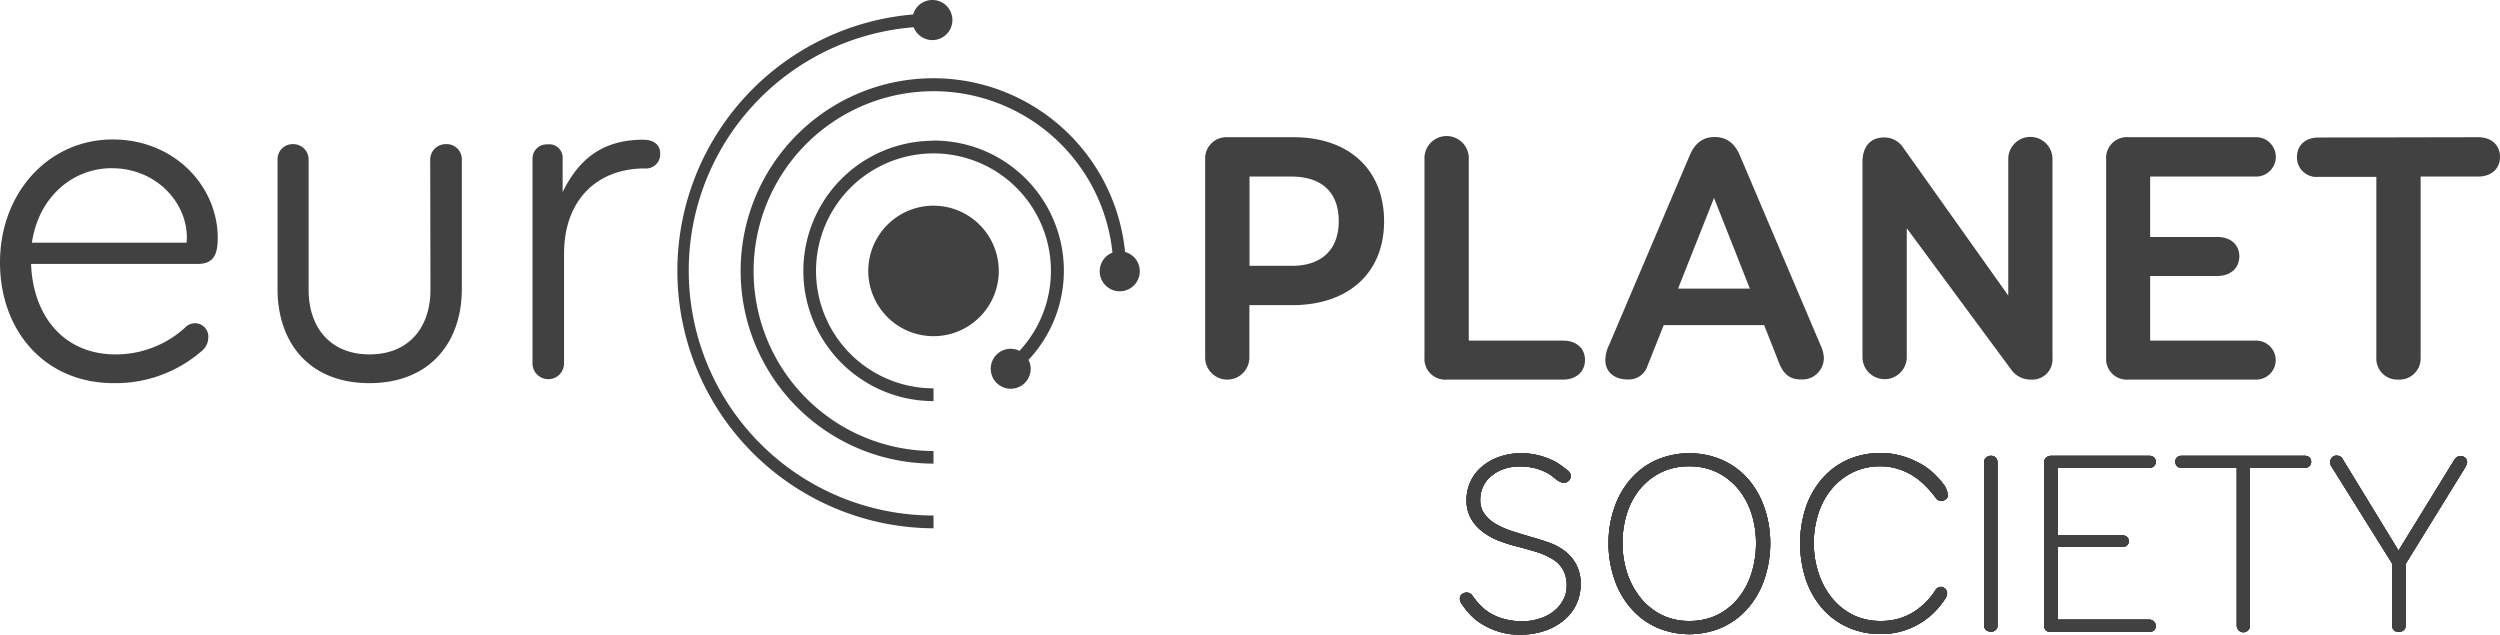
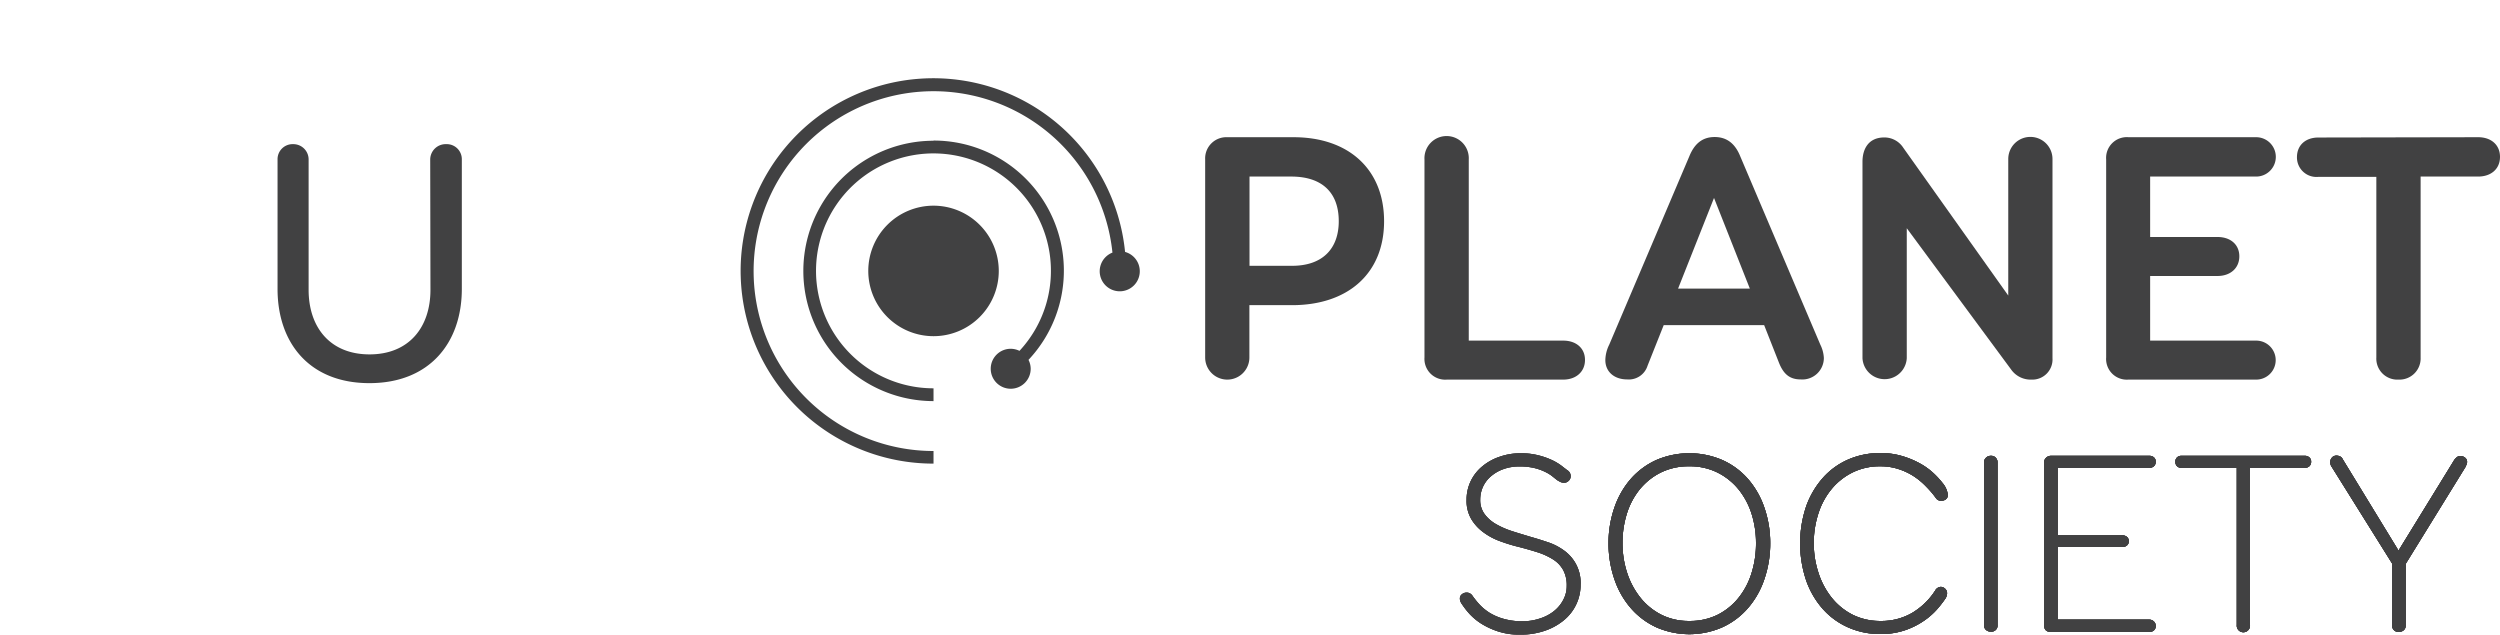
<svg xmlns="http://www.w3.org/2000/svg" viewBox="0 0 410.38 104.176" version="1.1" id="svg92" width="410.38" height="104.176">
  <defs id="defs4">
    <style id="style2">.a{fill:#fff;}.b{fill:#414142;}</style>
  </defs>
  <title id="title6">Europlanet_Society_light</title>
-   <path class="b" d="m 5.1,43.323 c 0.31,8.58 5.41,14.85 13.85,14.85 a 16.84,16.84 0 0 0 11.53,-4.49 2.19,2.19 0 0 1 3.71,1.78 2.86,2.86 0 0 1 -1,2.09 21.52,21.52 0 0 1 -14.54,5.34 c -11.22,0 -18.65,-8.51 -18.65,-19.81 0,-11.52 8.05,-20.19 18.49,-20.19 10.14,0 17.25,7.66 17.25,16.17 0,2.48 -0.54,4.26 -3.24,4.26 z m 0.16,-3.49 h 25.37 c 0.54,-6 -4.56,-12.14 -12.15,-12.22 -6.42,-0.08 -12.14,4.64 -13.24,12.22 z" id="path10" style="fill:#414142" />
  <path class="b" d="m 70.62,26.143 a 2.54,2.54 0 0 1 2.64,-2.48 2.47,2.47 0 0 1 2.55,2.48 v 21.28 c 0,8.89 -5.34,15.47 -15.17,15.47 -9.83,0 -15.08,-6.58 -15.08,-15.47 v -21.28 a 2.47,2.47 0 0 1 2.55,-2.48 2.51,2.51 0 0 1 2.55,2.48 v 21.43 c 0,6.19 3.56,10.6 10,10.6 6.44,0 10,-4.41 10,-10.6 z" id="path12" style="fill:#414142" />
-   <path class="b" d="m 87.41,26.033 a 2.32,2.32 0 0 1 2.47,-2.33 2.2,2.2 0 0 1 2.48,2.33 v 5.49 c 2.55,-5.18 6.34,-8.59 13.23,-8.59 1.85,0 2.78,0.93 2.78,2.25 a 2.33,2.33 0 0 1 -2.55,2.47 c -7.81,0 -13.23,5.18 -13.23,14 v 18 a 2.59,2.59 0 0 1 -5.18,0 z" id="path14" style="fill:#414142" />
  <path class="b" d="m 212.32,22.523 c 9.17,0 14.88,5.37 14.88,13.79 0,8.59 -5.94,13.78 -15.11,13.78 h -7 v 8.59 a 3.63,3.63 0 0 1 -7.26,0 v -32.52 a 3.48,3.48 0 0 1 3.63,-3.64 z m -0.23,21.11 c 5.08,0 7.67,-2.88 7.67,-7.32 0,-4.73 -2.77,-7.33 -7.79,-7.33 h -6.86 v 14.65 z" id="path16" style="fill:#414142" />
  <path class="b" d="m 237.52,62.313 a 3.41,3.41 0 0 1 -3.69,-3.63 v -32.52 a 3.64,3.64 0 1 1 7.27,0 v 29.75 h 15.51 c 2.08,0 3.57,1.21 3.57,3.17 0,1.96 -1.49,3.23 -3.57,3.23 z" id="path18" style="fill:#414142" />
  <path class="b" d="M 289.59,53.373 H 273.1 l -2.65,6.66 a 3.22,3.22 0 0 1 -3.35,2.25 c -2.13,0 -3.58,-1.27 -3.58,-3.17 a 5.89,5.89 0 0 1 0.64,-2.54 l 13.14,-30.9 c 0.81,-2 2.08,-3.18 4.16,-3.18 2.08,0 3.4,1.16 4.21,3.18 l 13.14,30.9 a 5.56,5.56 0 0 1 0.58,2.19 3.53,3.53 0 0 1 -3.81,3.52 c -1.78,0 -2.82,-0.86 -3.57,-2.77 z m -14.13,-6 h 11.78 l -5.88,-14.88 z" id="path20" style="fill:#414142" />
  <path class="b" d="m 329.66,26.103 a 3.63,3.63 0 0 1 7.26,0 v 32.69 a 3.31,3.31 0 0 1 -3.45,3.52 3.92,3.92 0 0 1 -3.35,-1.67 L 313,37.463 v 21.33 a 3.64,3.64 0 0 1 -7.27,0 v -32.23 c 0,-2.13 1,-4 3.58,-4 a 3.69,3.69 0 0 1 3.11,1.68 l 17.24,24.27 z" id="path22" style="fill:#414142" />
  <path class="b" d="m 370.36,55.913 a 3.2,3.2 0 1 1 0,6.4 h -21 a 3.39,3.39 0 0 1 -3.63,-3.63 v -32.52 a 3.4,3.4 0 0 1 3.68,-3.64 h 20.94 a 3.23,3.23 0 1 1 0,6.46 h -17.4 v 9.92 h 11.07 c 2.08,0 3.57,1.21 3.57,3.17 0,1.96 -1.49,3.23 -3.57,3.23 h -11.07 v 10.61 z" id="path24" style="fill:#414142" />
  <path class="b" d="m 406.8,22.523 c 2.08,0 3.58,1.22 3.58,3.23 0,2.01 -1.5,3.23 -3.58,3.23 h -9.45 v 29.7 a 3.48,3.48 0 0 1 -3.64,3.63 3.45,3.45 0 0 1 -3.63,-3.63 v -29.65 h -9.51 a 3.2,3.2 0 0 1 -3.52,-3.23 c 0,-2 1.44,-3.23 3.52,-3.23 z" id="path26" style="fill:#414142" />
  <path class="b" d="m 153.24,33.763 a 10.71,10.71 0 1 0 10.71,10.71 10.72,10.72 0 0 0 -10.71,-10.71 z" id="path28" style="fill:#414142" />
  <path class="b" d="m 153.24,23.103 a 21.37,21.37 0 0 0 0,42.74 v -2.1 a 19.28,19.28 0 1 1 14.11,-6.15 3.32,3.32 0 0 0 -1.44,-0.34 3.28,3.28 0 1 0 3.28,3.28 3.25,3.25 0 0 0 -0.36,-1.46 21.36,21.36 0 0 0 -15.59,-36 z" id="path30" style="fill:#414142" />
-   <path class="b" d="m 113.06,44.473 a 40.06,40.06 0 0 1 36.92,-40 3.29,3.29 0 1 0 -0.09,-2.1 42.25,42.25 0 0 0 3.35,84.35 v -2.1 a 40.19,40.19 0 0 1 -40.18,-40.15 z" id="path32" style="fill:#414142" />
  <path class="b" d="m 184.68,41.333 a 31.63,31.63 0 1 0 -31.44,34.77 v -2.07 a 29.53,29.53 0 1 1 29.37,-32.57 3.29,3.29 0 1 0 2.1,-0.1 z" id="path34" style="fill:#414142" />
  <path class="b" d="m 252.79,101.523 a 7.09,7.09 0 0 0 2.3,-1.21 5.72,5.72 0 0 0 1.52,-1.84 4.76,4.76 0 0 0 0.57,-2.28 5.31,5.31 0 0 0 -0.57,-2.61 4.88,4.88 0 0 0 -1.65,-1.74 11.27,11.27 0 0 0 -2.65,-1.21 c -1.05,-0.33 -2.24,-0.67 -3.58,-1 -0.75,-0.2 -1.59,-0.46 -2.51,-0.8 a 10.56,10.56 0 0 1 -2.61,-1.38 7.44,7.44 0 0 1 -2.05,-2.17 5.9,5.9 0 0 1 -0.82,-3.22 7,7 0 0 1 0.69,-3.1 7.15,7.15 0 0 1 1.91,-2.42 8.78,8.78 0 0 1 2.84,-1.57 10.44,10.44 0 0 1 3.47,-0.57 11.46,11.46 0 0 1 2.8,0.32 12.54,12.54 0 0 1 2.2,0.75 8.9,8.9 0 0 1 1.59,0.92 l 1,0.77 a 1.12,1.12 0 0 1 0.59,1 1,1 0 0 1 -0.34,0.77 1,1 0 0 1 -0.71,0.31 1.4,1.4 0 0 1 -0.62,-0.12 l -0.46,-0.25 c -0.2,-0.14 -0.46,-0.35 -0.78,-0.61 a 6.33,6.33 0 0 0 -1.21,-0.77 8.67,8.67 0 0 0 -1.78,-0.65 10,10 0 0 0 -2.47,-0.27 7.55,7.55 0 0 0 -2.69,0.44 6.35,6.35 0 0 0 -2.05,1.19 5,5 0 0 0 -1.3,1.73 5.1,5.1 0 0 0 -0.44,2.07 3.86,3.86 0 0 0 0.67,2.32 6.09,6.09 0 0 0 1.8,1.64 13.6,13.6 0 0 0 2.65,1.19 c 1,0.33 2.1,0.65 3.25,1 0.89,0.25 1.81,0.54 2.76,0.86 a 9.63,9.63 0 0 1 2.61,1.34 6.52,6.52 0 0 1 2.74,5.66 7.51,7.51 0 0 1 -2.57,5.65 9.9,9.9 0 0 1 -3.14,1.82 12.16,12.16 0 0 1 -4.24,0.69 11.13,11.13 0 0 1 -3.68,-0.55 12.49,12.49 0 0 1 -2.77,-1.31 9.83,9.83 0 0 1 -1.9,-1.61 12.64,12.64 0 0 1 -1.11,-1.43 2.27,2.27 0 0 1 -0.29,-0.48 1.27,1.27 0 0 1 -0.12,-0.52 0.85,0.85 0 0 1 0.35,-0.73 1.2,1.2 0 0 1 0.73,-0.27 1.13,1.13 0 0 1 1,0.54 14.17,14.17 0 0 0 1.13,1.4 8.36,8.36 0 0 0 1.64,1.36 9.07,9.07 0 0 0 2.3,1 11,11 0 0 0 3.17,0.41 8.86,8.86 0 0 0 2.83,-0.46 z" id="path36" style="fill:#414142" />
  <path class="b" d="m 282.67,75.493 a 12.28,12.28 0 0 1 4.2,3.05 14,14 0 0 1 2.72,4.69 17.71,17.71 0 0 1 1,5.94 18.06,18.06 0 0 1 -1,6 14.08,14.08 0 0 1 -2.72,4.72 12.29,12.29 0 0 1 -4.2,3.1 13.52,13.52 0 0 1 -10.73,0 12.4,12.4 0 0 1 -4.18,-3.1 14.08,14.08 0 0 1 -2.72,-4.72 18.06,18.06 0 0 1 -1,-6 17.71,17.71 0 0 1 1,-5.94 14,14 0 0 1 2.72,-4.69 12.4,12.4 0 0 1 4.18,-3.05 13.75,13.75 0 0 1 10.73,0 z m -10,2.05 a 10.55,10.55 0 0 0 -3.45,2.72 12,12 0 0 0 -2.15,4 16,16 0 0 0 -0.73,4.9 15.58,15.58 0 0 0 0.77,4.91 12.92,12.92 0 0 0 2.2,4.08 10.46,10.46 0 0 0 3.45,2.78 9.94,9.94 0 0 0 4.54,1 10.19,10.19 0 0 0 4.62,-1 10.46,10.46 0 0 0 3.45,-2.78 12.24,12.24 0 0 0 2.15,-4.08 16.16,16.16 0 0 0 0.73,-4.91 15.76,15.76 0 0 0 -0.75,-4.9 12.2,12.2 0 0 0 -2.17,-4 10.55,10.55 0 0 0 -3.45,-2.72 10.2,10.2 0 0 0 -4.58,-1 10.33,10.33 0 0 0 -4.63,1 z" id="path38" style="fill:#414142" />
  <path class="b" d="m 316.17,79.863 a 11.36,11.36 0 0 0 -2,-1.67 10.56,10.56 0 0 0 -2.51,-1.19 9.48,9.48 0 0 0 -3,-0.46 10.09,10.09 0 0 0 -4.54,1 10.55,10.55 0 0 0 -3.45,2.72 12,12 0 0 0 -2.17,4 15.47,15.47 0 0 0 -0.76,4.9 15.3,15.3 0 0 0 0.78,4.91 12.7,12.7 0 0 0 2.19,4.08 10.46,10.46 0 0 0 3.45,2.78 10.08,10.08 0 0 0 4.58,1 9.93,9.93 0 0 0 5.15,-1.33 11.55,11.55 0 0 0 3.76,-3.64 1.16,1.16 0 0 1 0.92,-0.63 1.08,1.08 0 0 1 0.71,0.29 1,1 0 0 1 0.34,0.76 1.4,1.4 0 0 1 -0.07,0.41 1.64,1.64 0 0 1 -0.27,0.55 18.4,18.4 0 0 1 -1.25,1.61 11.59,11.59 0 0 1 -2.14,1.9 12.76,12.76 0 0 1 -3.09,1.57 12.24,12.24 0 0 1 -4.14,0.65 12.8,12.8 0 0 1 -5.25,-1.07 12.17,12.17 0 0 1 -4.16,-3 14.12,14.12 0 0 1 -2.76,-4.71 19.07,19.07 0 0 1 0,-12.19 14.28,14.28 0 0 1 2.76,-4.68 12,12 0 0 1 4.16,-3 13,13 0 0 1 5.25,-1.05 12.17,12.17 0 0 1 3.64,0.51 14.49,14.49 0 0 1 2.93,1.23 11.24,11.24 0 0 1 2.19,1.59 13,13 0 0 1 1.44,1.57 3.7,3.7 0 0 1 0.88,1.92 0.87,0.87 0 0 1 -0.33,0.77 1.13,1.13 0 0 1 -0.67,0.23 1,1 0 0 1 -1,-0.5 15.31,15.31 0 0 0 -1.57,-1.83 z" id="path40" style="fill:#414142" />
  <path class="b" d="m 326,75.143 a 1.1,1.1 0 0 1 0.81,-0.32 1,1 0 0 1 0.8,0.32 1.08,1.08 0 0 1 0.29,0.77 v 26.68 a 1,1 0 0 1 -1.09,1.09 1.16,1.16 0 0 1 -0.81,-0.29 1,1 0 0 1 -0.31,-0.8 v -26.68 a 1,1 0 0 1 0.31,-0.77 z" id="path42" style="fill:#414142" />
  <path class="b" d="m 353.58,102.033 a 1,1 0 0 1 0.29,0.74 0.91,0.91 0 0 1 -0.29,0.69 1.08,1.08 0 0 1 -0.75,0.27 h -16.15 c -0.75,0 -1.13,-0.36 -1.13,-1.09 v -26.73 a 1,1 0 0 1 0.32,-0.77 1.15,1.15 0 0 1 0.86,-0.32 h 16.1 a 1.08,1.08 0 0 1 0.75,0.27 0.91,0.91 0 0 1 0.29,0.69 1,1 0 0 1 -0.29,0.74 1.08,1.08 0 0 1 -0.75,0.27 h -15.06 v 11.08 h 10.58 a 1.2,1.2 0 0 1 0.78,0.25 0.86,0.86 0 0 1 0.31,0.71 0.84,0.84 0 0 1 -0.31,0.71 1.2,1.2 0 0 1 -0.78,0.25 h -10.58 v 11.92 h 15.06 a 1.08,1.08 0 0 1 0.75,0.32 z" id="path44" style="fill:#414142" />
  <path class="b" d="m 379.09,75.093 a 0.88,0.88 0 0 1 0.29,0.69 1,1 0 0 1 -0.29,0.74 1.06,1.06 0 0 1 -0.75,0.27 h -9 v 25.8 a 1.09,1.09 0 1 1 -2.17,0 v -25.8 h -9.07 a 1,1 0 0 1 -0.74,-0.27 1,1 0 0 1 -0.27,-0.74 0.93,0.93 0 0 1 0.27,-0.69 1,1 0 0 1 0.74,-0.27 h 20.24 a 1.06,1.06 0 0 1 0.75,0.27 z" id="path46" style="fill:#414142" />
  <path class="b" d="m 403.33,75.033 a 0.81,0.81 0 0 1 0.56,-0.17 1.2,1.2 0 0 1 0.76,0.27 0.85,0.85 0 0 1 0.33,0.69 1.06,1.06 0 0 1 -0.08,0.4 c -0.06,0.13 -0.12,0.26 -0.17,0.4 l -9.83,15.93 v 10.08 a 1,1 0 0 1 -0.31,0.8 1.17,1.17 0 0 1 -0.82,0.29 1,1 0 0 1 -1.09,-1.09 v -10.12 l -10,-16 a 1.36,1.36 0 0 1 -0.17,-0.67 1.11,1.11 0 0 1 0.27,-0.71 0.94,0.94 0 0 1 0.78,-0.34 1.24,1.24 0 0 1 0.56,0.13 0.9,0.9 0 0 1 0.44,0.46 l 9.16,15 9.16,-14.89 a 2.23,2.23 0 0 1 0.45,-0.46 z" id="path48" style="fill:#414142" />
  <path class="b" d="m 252.79,101.523 a 7.09,7.09 0 0 0 2.3,-1.21 5.72,5.72 0 0 0 1.52,-1.84 4.76,4.76 0 0 0 0.57,-2.28 5.31,5.31 0 0 0 -0.57,-2.61 4.88,4.88 0 0 0 -1.65,-1.74 11.27,11.27 0 0 0 -2.65,-1.21 c -1.05,-0.33 -2.24,-0.67 -3.58,-1 -0.75,-0.2 -1.59,-0.46 -2.51,-0.8 a 10.56,10.56 0 0 1 -2.61,-1.38 7.44,7.44 0 0 1 -2.05,-2.17 5.9,5.9 0 0 1 -0.82,-3.22 7,7 0 0 1 0.69,-3.1 7.15,7.15 0 0 1 1.91,-2.42 8.78,8.78 0 0 1 2.84,-1.57 10.44,10.44 0 0 1 3.47,-0.57 11.46,11.46 0 0 1 2.8,0.32 12.54,12.54 0 0 1 2.2,0.75 8.9,8.9 0 0 1 1.59,0.92 l 1,0.77 a 1.12,1.12 0 0 1 0.59,1 1,1 0 0 1 -0.34,0.77 1,1 0 0 1 -0.71,0.31 1.4,1.4 0 0 1 -0.62,-0.12 l -0.46,-0.25 c -0.2,-0.14 -0.46,-0.35 -0.78,-0.61 a 6.33,6.33 0 0 0 -1.21,-0.77 8.67,8.67 0 0 0 -1.78,-0.65 10,10 0 0 0 -2.47,-0.27 7.55,7.55 0 0 0 -2.69,0.44 6.35,6.35 0 0 0 -2.05,1.19 5,5 0 0 0 -1.3,1.73 5.1,5.1 0 0 0 -0.44,2.07 3.86,3.86 0 0 0 0.67,2.32 6.09,6.09 0 0 0 1.8,1.64 13.6,13.6 0 0 0 2.65,1.19 c 1,0.33 2.1,0.65 3.25,1 0.89,0.25 1.81,0.54 2.76,0.86 a 9.63,9.63 0 0 1 2.61,1.34 6.52,6.52 0 0 1 2.74,5.66 7.51,7.51 0 0 1 -2.57,5.65 9.9,9.9 0 0 1 -3.14,1.82 12.16,12.16 0 0 1 -4.24,0.69 11.13,11.13 0 0 1 -3.68,-0.55 12.49,12.49 0 0 1 -2.77,-1.31 9.83,9.83 0 0 1 -1.9,-1.61 12.64,12.64 0 0 1 -1.11,-1.43 2.27,2.27 0 0 1 -0.29,-0.48 1.27,1.27 0 0 1 -0.12,-0.52 0.85,0.85 0 0 1 0.35,-0.73 1.2,1.2 0 0 1 0.73,-0.27 1.13,1.13 0 0 1 1,0.54 14.17,14.17 0 0 0 1.13,1.4 8.36,8.36 0 0 0 1.64,1.36 9.07,9.07 0 0 0 2.3,1 11,11 0 0 0 3.17,0.41 8.86,8.86 0 0 0 2.83,-0.46 z" id="path50" style="fill:#414142" />
  <path class="b" d="m 282.67,75.493 a 12.28,12.28 0 0 1 4.2,3.05 14,14 0 0 1 2.72,4.69 17.71,17.71 0 0 1 1,5.94 18.06,18.06 0 0 1 -1,6 14.08,14.08 0 0 1 -2.72,4.72 12.29,12.29 0 0 1 -4.2,3.1 13.52,13.52 0 0 1 -10.73,0 12.4,12.4 0 0 1 -4.18,-3.1 14.08,14.08 0 0 1 -2.72,-4.72 18.06,18.06 0 0 1 -1,-6 17.71,17.71 0 0 1 1,-5.94 14,14 0 0 1 2.72,-4.69 12.4,12.4 0 0 1 4.18,-3.05 13.75,13.75 0 0 1 10.73,0 z m -10,2.05 a 10.55,10.55 0 0 0 -3.45,2.72 12,12 0 0 0 -2.15,4 16,16 0 0 0 -0.73,4.9 15.58,15.58 0 0 0 0.77,4.91 12.92,12.92 0 0 0 2.2,4.08 10.46,10.46 0 0 0 3.45,2.78 9.94,9.94 0 0 0 4.54,1 10.19,10.19 0 0 0 4.62,-1 10.46,10.46 0 0 0 3.45,-2.78 12.24,12.24 0 0 0 2.15,-4.08 16.16,16.16 0 0 0 0.73,-4.91 15.76,15.76 0 0 0 -0.75,-4.9 12.2,12.2 0 0 0 -2.17,-4 10.55,10.55 0 0 0 -3.45,-2.72 10.2,10.2 0 0 0 -4.58,-1 10.33,10.33 0 0 0 -4.63,1 z" id="path52" style="fill:#414142" />
  <path class="b" d="m 316.17,79.863 a 11.36,11.36 0 0 0 -2,-1.67 10.56,10.56 0 0 0 -2.51,-1.19 9.48,9.48 0 0 0 -3,-0.46 10.09,10.09 0 0 0 -4.54,1 10.55,10.55 0 0 0 -3.45,2.72 12,12 0 0 0 -2.17,4 15.47,15.47 0 0 0 -0.76,4.9 15.3,15.3 0 0 0 0.78,4.91 12.7,12.7 0 0 0 2.19,4.08 10.46,10.46 0 0 0 3.45,2.78 10.08,10.08 0 0 0 4.58,1 9.93,9.93 0 0 0 5.15,-1.33 11.55,11.55 0 0 0 3.76,-3.64 1.16,1.16 0 0 1 0.92,-0.63 1.08,1.08 0 0 1 0.71,0.29 1,1 0 0 1 0.34,0.76 1.4,1.4 0 0 1 -0.07,0.41 1.64,1.64 0 0 1 -0.27,0.55 18.4,18.4 0 0 1 -1.25,1.61 11.59,11.59 0 0 1 -2.14,1.9 12.76,12.76 0 0 1 -3.09,1.57 12.24,12.24 0 0 1 -4.14,0.65 12.8,12.8 0 0 1 -5.25,-1.07 12.17,12.17 0 0 1 -4.16,-3 14.12,14.12 0 0 1 -2.76,-4.71 19.07,19.07 0 0 1 0,-12.19 14.28,14.28 0 0 1 2.76,-4.68 12,12 0 0 1 4.16,-3 13,13 0 0 1 5.25,-1.05 12.17,12.17 0 0 1 3.64,0.51 14.49,14.49 0 0 1 2.93,1.23 11.24,11.24 0 0 1 2.19,1.59 13,13 0 0 1 1.44,1.57 3.7,3.7 0 0 1 0.88,1.92 0.87,0.87 0 0 1 -0.33,0.77 1.13,1.13 0 0 1 -0.67,0.23 1,1 0 0 1 -1,-0.5 15.31,15.31 0 0 0 -1.57,-1.83 z" id="path54" style="fill:#414142" />
  <path class="b" d="m 326,75.143 a 1.1,1.1 0 0 1 0.81,-0.32 1,1 0 0 1 0.8,0.32 1.08,1.08 0 0 1 0.29,0.77 v 26.68 a 1,1 0 0 1 -1.09,1.09 1.16,1.16 0 0 1 -0.81,-0.29 1,1 0 0 1 -0.31,-0.8 v -26.68 a 1,1 0 0 1 0.31,-0.77 z" id="path56" style="fill:#414142" />
  <path class="b" d="m 353.58,102.033 a 1,1 0 0 1 0.29,0.74 0.91,0.91 0 0 1 -0.29,0.69 1.08,1.08 0 0 1 -0.75,0.27 h -16.15 c -0.75,0 -1.13,-0.36 -1.13,-1.09 v -26.73 a 1,1 0 0 1 0.32,-0.77 1.15,1.15 0 0 1 0.86,-0.32 h 16.1 a 1.08,1.08 0 0 1 0.75,0.27 0.91,0.91 0 0 1 0.29,0.69 1,1 0 0 1 -0.29,0.74 1.08,1.08 0 0 1 -0.75,0.27 h -15.06 v 11.08 h 10.58 a 1.2,1.2 0 0 1 0.78,0.25 0.86,0.86 0 0 1 0.31,0.71 0.84,0.84 0 0 1 -0.31,0.71 1.2,1.2 0 0 1 -0.78,0.25 h -10.58 v 11.92 h 15.06 a 1.08,1.08 0 0 1 0.75,0.32 z" id="path58" style="fill:#414142" />
  <path class="b" d="m 379.09,75.093 a 0.88,0.88 0 0 1 0.29,0.69 1,1 0 0 1 -0.29,0.74 1.06,1.06 0 0 1 -0.75,0.27 h -9 v 25.8 a 1.09,1.09 0 1 1 -2.17,0 v -25.8 h -9.07 a 1,1 0 0 1 -0.74,-0.27 1,1 0 0 1 -0.27,-0.74 0.93,0.93 0 0 1 0.27,-0.69 1,1 0 0 1 0.74,-0.27 h 20.24 a 1.06,1.06 0 0 1 0.75,0.27 z" id="path60" style="fill:#414142" />
  <path class="b" d="m 403.33,75.033 a 0.81,0.81 0 0 1 0.56,-0.17 1.2,1.2 0 0 1 0.76,0.27 0.85,0.85 0 0 1 0.33,0.69 1.06,1.06 0 0 1 -0.08,0.4 c -0.06,0.13 -0.12,0.26 -0.17,0.4 l -9.83,15.93 v 10.08 a 1,1 0 0 1 -0.31,0.8 1.17,1.17 0 0 1 -0.82,0.29 1,1 0 0 1 -1.09,-1.09 v -10.12 l -10,-16 a 1.36,1.36 0 0 1 -0.17,-0.67 1.11,1.11 0 0 1 0.27,-0.71 0.94,0.94 0 0 1 0.78,-0.34 1.24,1.24 0 0 1 0.56,0.13 0.9,0.9 0 0 1 0.44,0.46 l 9.16,15 9.16,-14.89 a 2.23,2.23 0 0 1 0.45,-0.46 z" id="path62" style="fill:#414142" />
  <path class="b" d="m 252.79,101.523 a 7.09,7.09 0 0 0 2.3,-1.21 5.72,5.72 0 0 0 1.52,-1.84 4.76,4.76 0 0 0 0.57,-2.28 5.31,5.31 0 0 0 -0.57,-2.61 4.88,4.88 0 0 0 -1.65,-1.74 11.27,11.27 0 0 0 -2.65,-1.21 c -1.05,-0.33 -2.24,-0.67 -3.58,-1 -0.75,-0.2 -1.59,-0.46 -2.51,-0.8 a 10.56,10.56 0 0 1 -2.61,-1.38 7.44,7.44 0 0 1 -2.05,-2.17 5.9,5.9 0 0 1 -0.82,-3.22 7,7 0 0 1 0.69,-3.1 7.15,7.15 0 0 1 1.91,-2.42 8.78,8.78 0 0 1 2.84,-1.57 10.44,10.44 0 0 1 3.47,-0.57 11.46,11.46 0 0 1 2.8,0.32 12.54,12.54 0 0 1 2.2,0.75 8.9,8.9 0 0 1 1.59,0.92 l 1,0.77 a 1.12,1.12 0 0 1 0.59,1 1,1 0 0 1 -0.34,0.77 1,1 0 0 1 -0.71,0.31 1.4,1.4 0 0 1 -0.62,-0.12 l -0.46,-0.25 c -0.2,-0.14 -0.46,-0.35 -0.78,-0.61 a 6.33,6.33 0 0 0 -1.21,-0.77 8.67,8.67 0 0 0 -1.78,-0.65 10,10 0 0 0 -2.47,-0.27 7.55,7.55 0 0 0 -2.69,0.44 6.35,6.35 0 0 0 -2.05,1.19 5,5 0 0 0 -1.3,1.73 5.1,5.1 0 0 0 -0.44,2.07 3.86,3.86 0 0 0 0.67,2.32 6.09,6.09 0 0 0 1.8,1.64 13.6,13.6 0 0 0 2.65,1.19 c 1,0.33 2.1,0.65 3.25,1 0.89,0.25 1.81,0.54 2.76,0.86 a 9.63,9.63 0 0 1 2.61,1.34 6.52,6.52 0 0 1 2.74,5.66 7.51,7.51 0 0 1 -2.57,5.65 9.9,9.9 0 0 1 -3.14,1.82 12.16,12.16 0 0 1 -4.24,0.69 11.13,11.13 0 0 1 -3.68,-0.55 12.49,12.49 0 0 1 -2.77,-1.31 9.83,9.83 0 0 1 -1.9,-1.61 12.64,12.64 0 0 1 -1.11,-1.43 2.27,2.27 0 0 1 -0.29,-0.48 1.27,1.27 0 0 1 -0.12,-0.52 0.85,0.85 0 0 1 0.35,-0.73 1.2,1.2 0 0 1 0.73,-0.27 1.13,1.13 0 0 1 1,0.54 14.17,14.17 0 0 0 1.13,1.4 8.36,8.36 0 0 0 1.64,1.36 9.07,9.07 0 0 0 2.3,1 11,11 0 0 0 3.17,0.41 8.86,8.86 0 0 0 2.83,-0.46 z" id="path64" style="fill:#414142" />
  <path class="b" d="m 282.67,75.493 a 12.28,12.28 0 0 1 4.2,3.05 14,14 0 0 1 2.72,4.69 17.71,17.71 0 0 1 1,5.94 18.06,18.06 0 0 1 -1,6 14.08,14.08 0 0 1 -2.72,4.72 12.29,12.29 0 0 1 -4.2,3.1 13.52,13.52 0 0 1 -10.73,0 12.4,12.4 0 0 1 -4.18,-3.1 14.08,14.08 0 0 1 -2.72,-4.72 18.06,18.06 0 0 1 -1,-6 17.71,17.71 0 0 1 1,-5.94 14,14 0 0 1 2.72,-4.69 12.4,12.4 0 0 1 4.18,-3.05 13.75,13.75 0 0 1 10.73,0 z m -10,2.05 a 10.55,10.55 0 0 0 -3.45,2.72 12,12 0 0 0 -2.15,4 16,16 0 0 0 -0.73,4.9 15.58,15.58 0 0 0 0.77,4.91 12.92,12.92 0 0 0 2.2,4.08 10.46,10.46 0 0 0 3.45,2.78 9.94,9.94 0 0 0 4.54,1 10.19,10.19 0 0 0 4.62,-1 10.46,10.46 0 0 0 3.45,-2.78 12.24,12.24 0 0 0 2.15,-4.08 16.16,16.16 0 0 0 0.73,-4.91 15.76,15.76 0 0 0 -0.75,-4.9 12.2,12.2 0 0 0 -2.17,-4 10.55,10.55 0 0 0 -3.45,-2.72 10.2,10.2 0 0 0 -4.58,-1 10.33,10.33 0 0 0 -4.63,1 z" id="path66" style="fill:#414142" />
  <path class="b" d="m 316.17,79.863 a 11.36,11.36 0 0 0 -2,-1.67 10.56,10.56 0 0 0 -2.51,-1.19 9.48,9.48 0 0 0 -3,-0.46 10.09,10.09 0 0 0 -4.54,1 10.55,10.55 0 0 0 -3.45,2.72 12,12 0 0 0 -2.17,4 15.47,15.47 0 0 0 -0.76,4.9 15.3,15.3 0 0 0 0.78,4.91 12.7,12.7 0 0 0 2.19,4.08 10.46,10.46 0 0 0 3.45,2.78 10.08,10.08 0 0 0 4.58,1 9.93,9.93 0 0 0 5.15,-1.33 11.55,11.55 0 0 0 3.76,-3.64 1.16,1.16 0 0 1 0.92,-0.63 1.08,1.08 0 0 1 0.71,0.29 1,1 0 0 1 0.34,0.76 1.4,1.4 0 0 1 -0.07,0.41 1.64,1.64 0 0 1 -0.27,0.55 18.4,18.4 0 0 1 -1.25,1.61 11.59,11.59 0 0 1 -2.14,1.9 12.76,12.76 0 0 1 -3.09,1.57 12.24,12.24 0 0 1 -4.14,0.65 12.8,12.8 0 0 1 -5.25,-1.07 12.17,12.17 0 0 1 -4.16,-3 14.12,14.12 0 0 1 -2.76,-4.71 19.07,19.07 0 0 1 0,-12.19 14.28,14.28 0 0 1 2.76,-4.68 12,12 0 0 1 4.16,-3 13,13 0 0 1 5.25,-1.05 12.17,12.17 0 0 1 3.64,0.51 14.49,14.49 0 0 1 2.93,1.23 11.24,11.24 0 0 1 2.19,1.59 13,13 0 0 1 1.44,1.57 3.7,3.7 0 0 1 0.88,1.92 0.87,0.87 0 0 1 -0.33,0.77 1.13,1.13 0 0 1 -0.67,0.23 1,1 0 0 1 -1,-0.5 15.31,15.31 0 0 0 -1.57,-1.83 z" id="path68" style="fill:#414142" />
  <path class="b" d="m 326,75.143 a 1.1,1.1 0 0 1 0.81,-0.32 1,1 0 0 1 0.8,0.32 1.08,1.08 0 0 1 0.29,0.77 v 26.68 a 1,1 0 0 1 -1.09,1.09 1.16,1.16 0 0 1 -0.81,-0.29 1,1 0 0 1 -0.31,-0.8 v -26.68 a 1,1 0 0 1 0.31,-0.77 z" id="path70" style="fill:#414142" />
  <path class="b" d="m 353.58,102.033 a 1,1 0 0 1 0.29,0.74 0.91,0.91 0 0 1 -0.29,0.69 1.08,1.08 0 0 1 -0.75,0.27 h -16.15 c -0.75,0 -1.13,-0.36 -1.13,-1.09 v -26.73 a 1,1 0 0 1 0.32,-0.77 1.15,1.15 0 0 1 0.86,-0.32 h 16.1 a 1.08,1.08 0 0 1 0.75,0.27 0.91,0.91 0 0 1 0.29,0.69 1,1 0 0 1 -0.29,0.74 1.08,1.08 0 0 1 -0.75,0.27 h -15.06 v 11.08 h 10.58 a 1.2,1.2 0 0 1 0.78,0.25 0.86,0.86 0 0 1 0.31,0.71 0.84,0.84 0 0 1 -0.31,0.71 1.2,1.2 0 0 1 -0.78,0.25 h -10.58 v 11.92 h 15.06 a 1.08,1.08 0 0 1 0.75,0.32 z" id="path72" style="fill:#414142" />
  <path class="b" d="m 379.09,75.093 a 0.88,0.88 0 0 1 0.29,0.69 1,1 0 0 1 -0.29,0.74 1.06,1.06 0 0 1 -0.75,0.27 h -9 v 25.8 a 1.09,1.09 0 1 1 -2.17,0 v -25.8 h -9.07 a 1,1 0 0 1 -0.74,-0.27 1,1 0 0 1 -0.27,-0.74 0.93,0.93 0 0 1 0.27,-0.69 1,1 0 0 1 0.74,-0.27 h 20.24 a 1.06,1.06 0 0 1 0.75,0.27 z" id="path74" style="fill:#414142" />
  <path class="b" d="m 403.33,75.033 a 0.81,0.81 0 0 1 0.56,-0.17 1.2,1.2 0 0 1 0.76,0.27 0.85,0.85 0 0 1 0.33,0.69 1.06,1.06 0 0 1 -0.08,0.4 c -0.06,0.13 -0.12,0.26 -0.17,0.4 l -9.83,15.93 v 10.08 a 1,1 0 0 1 -0.31,0.8 1.17,1.17 0 0 1 -0.82,0.29 1,1 0 0 1 -1.09,-1.09 v -10.12 l -10,-16 a 1.36,1.36 0 0 1 -0.17,-0.67 1.11,1.11 0 0 1 0.27,-0.71 0.94,0.94 0 0 1 0.78,-0.34 1.24,1.24 0 0 1 0.56,0.13 0.9,0.9 0 0 1 0.44,0.46 l 9.16,15 9.16,-14.89 a 2.23,2.23 0 0 1 0.45,-0.46 z" id="path76" style="fill:#414142" />
-   <path class="b" d="m 252.79,101.523 a 7.09,7.09 0 0 0 2.3,-1.21 5.72,5.72 0 0 0 1.52,-1.84 4.76,4.76 0 0 0 0.57,-2.28 5.31,5.31 0 0 0 -0.57,-2.61 4.88,4.88 0 0 0 -1.65,-1.74 11.27,11.27 0 0 0 -2.65,-1.21 c -1.05,-0.33 -2.24,-0.67 -3.58,-1 -0.75,-0.2 -1.59,-0.46 -2.51,-0.8 a 10.56,10.56 0 0 1 -2.61,-1.38 7.44,7.44 0 0 1 -2.05,-2.17 5.9,5.9 0 0 1 -0.82,-3.22 7,7 0 0 1 0.69,-3.1 7.15,7.15 0 0 1 1.91,-2.42 8.78,8.78 0 0 1 2.84,-1.57 10.44,10.44 0 0 1 3.47,-0.57 11.46,11.46 0 0 1 2.8,0.32 12.54,12.54 0 0 1 2.2,0.75 8.9,8.9 0 0 1 1.59,0.92 l 1,0.77 a 1.12,1.12 0 0 1 0.59,1 1,1 0 0 1 -0.34,0.77 1,1 0 0 1 -0.71,0.31 1.4,1.4 0 0 1 -0.62,-0.12 l -0.46,-0.25 c -0.2,-0.14 -0.46,-0.35 -0.78,-0.61 a 6.33,6.33 0 0 0 -1.21,-0.77 8.67,8.67 0 0 0 -1.78,-0.65 10,10 0 0 0 -2.47,-0.27 7.55,7.55 0 0 0 -2.69,0.44 6.35,6.35 0 0 0 -2.05,1.19 5,5 0 0 0 -1.3,1.73 5.1,5.1 0 0 0 -0.44,2.07 3.86,3.86 0 0 0 0.67,2.32 6.09,6.09 0 0 0 1.8,1.64 13.6,13.6 0 0 0 2.65,1.19 c 1,0.33 2.1,0.65 3.25,1 0.89,0.25 1.81,0.54 2.76,0.86 a 9.63,9.63 0 0 1 2.61,1.34 6.52,6.52 0 0 1 2.74,5.66 7.51,7.51 0 0 1 -2.57,5.65 9.9,9.9 0 0 1 -3.14,1.82 12.16,12.16 0 0 1 -4.24,0.69 11.13,11.13 0 0 1 -3.68,-0.55 12.49,12.49 0 0 1 -2.77,-1.31 9.83,9.83 0 0 1 -1.9,-1.61 12.64,12.64 0 0 1 -1.11,-1.43 2.27,2.27 0 0 1 -0.29,-0.48 1.27,1.27 0 0 1 -0.12,-0.52 0.85,0.85 0 0 1 0.35,-0.73 1.2,1.2 0 0 1 0.73,-0.27 1.13,1.13 0 0 1 1,0.54 14.17,14.17 0 0 0 1.13,1.4 8.36,8.36 0 0 0 1.64,1.36 9.07,9.07 0 0 0 2.3,1 11,11 0 0 0 3.17,0.41 8.86,8.86 0 0 0 2.83,-0.46 z" id="path78" style="fill:#414142" />
  <path class="b" d="m 282.67,75.493 a 12.28,12.28 0 0 1 4.2,3.05 14,14 0 0 1 2.72,4.69 17.71,17.71 0 0 1 1,5.94 18.06,18.06 0 0 1 -1,6 14.08,14.08 0 0 1 -2.72,4.72 12.29,12.29 0 0 1 -4.2,3.1 13.52,13.52 0 0 1 -10.73,0 12.4,12.4 0 0 1 -4.18,-3.1 14.08,14.08 0 0 1 -2.72,-4.72 18.06,18.06 0 0 1 -1,-6 17.71,17.71 0 0 1 1,-5.94 14,14 0 0 1 2.72,-4.69 12.4,12.4 0 0 1 4.18,-3.05 13.75,13.75 0 0 1 10.73,0 z m -10,2.05 a 10.55,10.55 0 0 0 -3.45,2.72 12,12 0 0 0 -2.15,4 16,16 0 0 0 -0.73,4.9 15.58,15.58 0 0 0 0.77,4.91 12.92,12.92 0 0 0 2.2,4.08 10.46,10.46 0 0 0 3.45,2.78 9.94,9.94 0 0 0 4.54,1 10.19,10.19 0 0 0 4.62,-1 10.46,10.46 0 0 0 3.45,-2.78 12.24,12.24 0 0 0 2.15,-4.08 16.16,16.16 0 0 0 0.73,-4.91 15.76,15.76 0 0 0 -0.75,-4.9 12.2,12.2 0 0 0 -2.17,-4 10.55,10.55 0 0 0 -3.45,-2.72 10.2,10.2 0 0 0 -4.58,-1 10.33,10.33 0 0 0 -4.63,1 z" id="path80" style="fill:#414142" />
  <path class="b" d="m 316.17,79.863 a 11.36,11.36 0 0 0 -2,-1.67 10.56,10.56 0 0 0 -2.51,-1.19 9.48,9.48 0 0 0 -3,-0.46 10.09,10.09 0 0 0 -4.54,1 10.55,10.55 0 0 0 -3.45,2.72 12,12 0 0 0 -2.17,4 15.47,15.47 0 0 0 -0.76,4.9 15.3,15.3 0 0 0 0.78,4.91 12.7,12.7 0 0 0 2.19,4.08 10.46,10.46 0 0 0 3.45,2.78 10.08,10.08 0 0 0 4.58,1 9.93,9.93 0 0 0 5.15,-1.33 11.55,11.55 0 0 0 3.76,-3.64 1.16,1.16 0 0 1 0.92,-0.63 1.08,1.08 0 0 1 0.71,0.29 1,1 0 0 1 0.34,0.76 1.4,1.4 0 0 1 -0.07,0.41 1.64,1.64 0 0 1 -0.27,0.55 18.4,18.4 0 0 1 -1.25,1.61 11.59,11.59 0 0 1 -2.14,1.9 12.76,12.76 0 0 1 -3.09,1.57 12.24,12.24 0 0 1 -4.14,0.65 12.8,12.8 0 0 1 -5.25,-1.07 12.17,12.17 0 0 1 -4.16,-3 14.12,14.12 0 0 1 -2.76,-4.71 19.07,19.07 0 0 1 0,-12.19 14.28,14.28 0 0 1 2.76,-4.68 12,12 0 0 1 4.16,-3 13,13 0 0 1 5.25,-1.05 12.17,12.17 0 0 1 3.64,0.51 14.49,14.49 0 0 1 2.93,1.23 11.24,11.24 0 0 1 2.19,1.59 13,13 0 0 1 1.44,1.57 3.7,3.7 0 0 1 0.88,1.92 0.87,0.87 0 0 1 -0.33,0.77 1.13,1.13 0 0 1 -0.67,0.23 1,1 0 0 1 -1,-0.5 15.31,15.31 0 0 0 -1.57,-1.83 z" id="path82" style="fill:#414142" />
  <path class="b" d="m 326,75.143 a 1.1,1.1 0 0 1 0.81,-0.32 1,1 0 0 1 0.8,0.32 1.08,1.08 0 0 1 0.29,0.77 v 26.68 a 1,1 0 0 1 -1.09,1.09 1.16,1.16 0 0 1 -0.81,-0.29 1,1 0 0 1 -0.31,-0.8 v -26.68 a 1,1 0 0 1 0.31,-0.77 z" id="path84" style="fill:#414142" />
  <path class="b" d="m 353.58,102.033 a 1,1 0 0 1 0.29,0.74 0.91,0.91 0 0 1 -0.29,0.69 1.08,1.08 0 0 1 -0.75,0.27 h -16.15 c -0.75,0 -1.13,-0.36 -1.13,-1.09 v -26.73 a 1,1 0 0 1 0.32,-0.77 1.15,1.15 0 0 1 0.86,-0.32 h 16.1 a 1.08,1.08 0 0 1 0.75,0.27 0.91,0.91 0 0 1 0.29,0.69 1,1 0 0 1 -0.29,0.74 1.08,1.08 0 0 1 -0.75,0.27 h -15.06 v 11.08 h 10.58 a 1.2,1.2 0 0 1 0.78,0.25 0.86,0.86 0 0 1 0.31,0.71 0.84,0.84 0 0 1 -0.31,0.71 1.2,1.2 0 0 1 -0.78,0.25 h -10.58 v 11.92 h 15.06 a 1.08,1.08 0 0 1 0.75,0.32 z" id="path86" style="fill:#414142" />
  <path class="b" d="m 379.09,75.093 a 0.88,0.88 0 0 1 0.29,0.69 1,1 0 0 1 -0.29,0.74 1.06,1.06 0 0 1 -0.75,0.27 h -9 v 25.8 a 1.09,1.09 0 1 1 -2.17,0 v -25.8 h -9.07 a 1,1 0 0 1 -0.74,-0.27 1,1 0 0 1 -0.27,-0.74 0.93,0.93 0 0 1 0.27,-0.69 1,1 0 0 1 0.74,-0.27 h 20.24 a 1.06,1.06 0 0 1 0.75,0.27 z" id="path88" style="fill:#414142" />
  <path class="b" d="m 403.33,75.033 a 0.81,0.81 0 0 1 0.56,-0.17 1.2,1.2 0 0 1 0.76,0.27 0.85,0.85 0 0 1 0.33,0.69 1.06,1.06 0 0 1 -0.08,0.4 c -0.06,0.13 -0.12,0.26 -0.17,0.4 l -9.83,15.93 v 10.08 a 1,1 0 0 1 -0.31,0.8 1.17,1.17 0 0 1 -0.82,0.29 1,1 0 0 1 -1.09,-1.09 v -10.12 l -10,-16 a 1.36,1.36 0 0 1 -0.17,-0.67 1.11,1.11 0 0 1 0.27,-0.71 0.94,0.94 0 0 1 0.78,-0.34 1.24,1.24 0 0 1 0.56,0.13 0.9,0.9 0 0 1 0.44,0.46 l 9.16,15 9.16,-14.89 a 2.23,2.23 0 0 1 0.45,-0.46 z" id="path90" style="fill:#414142" />
</svg>